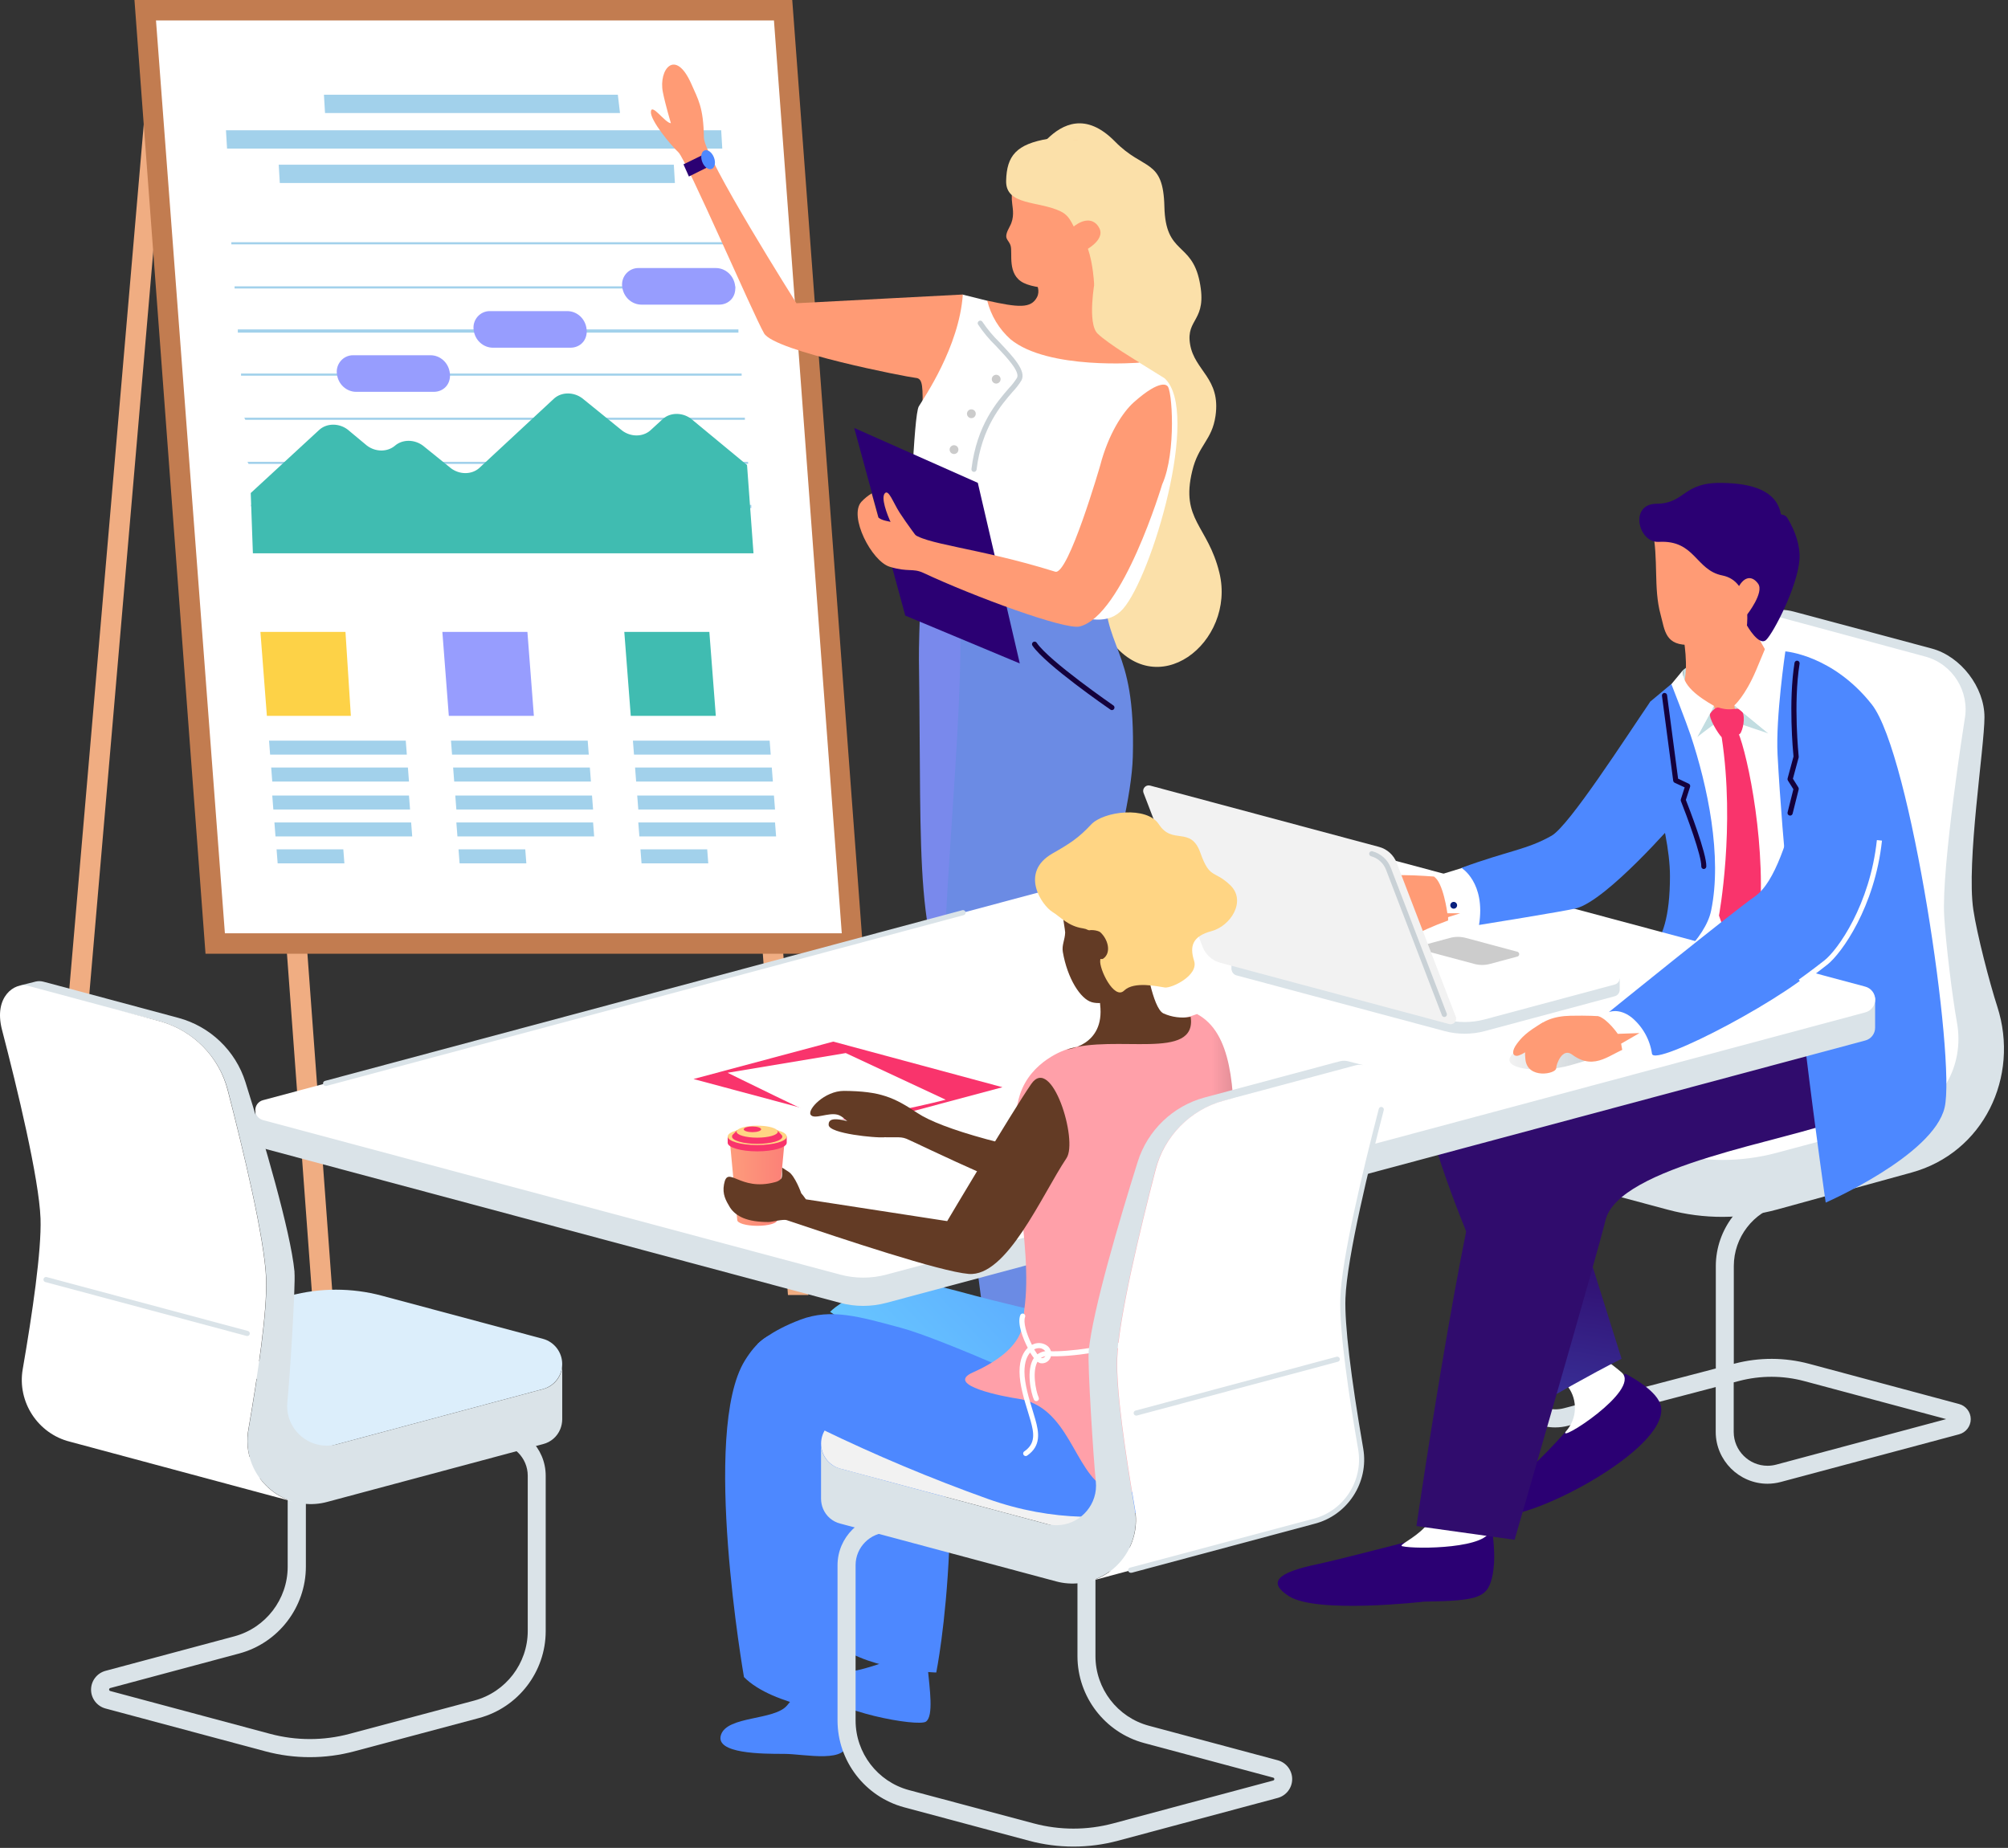
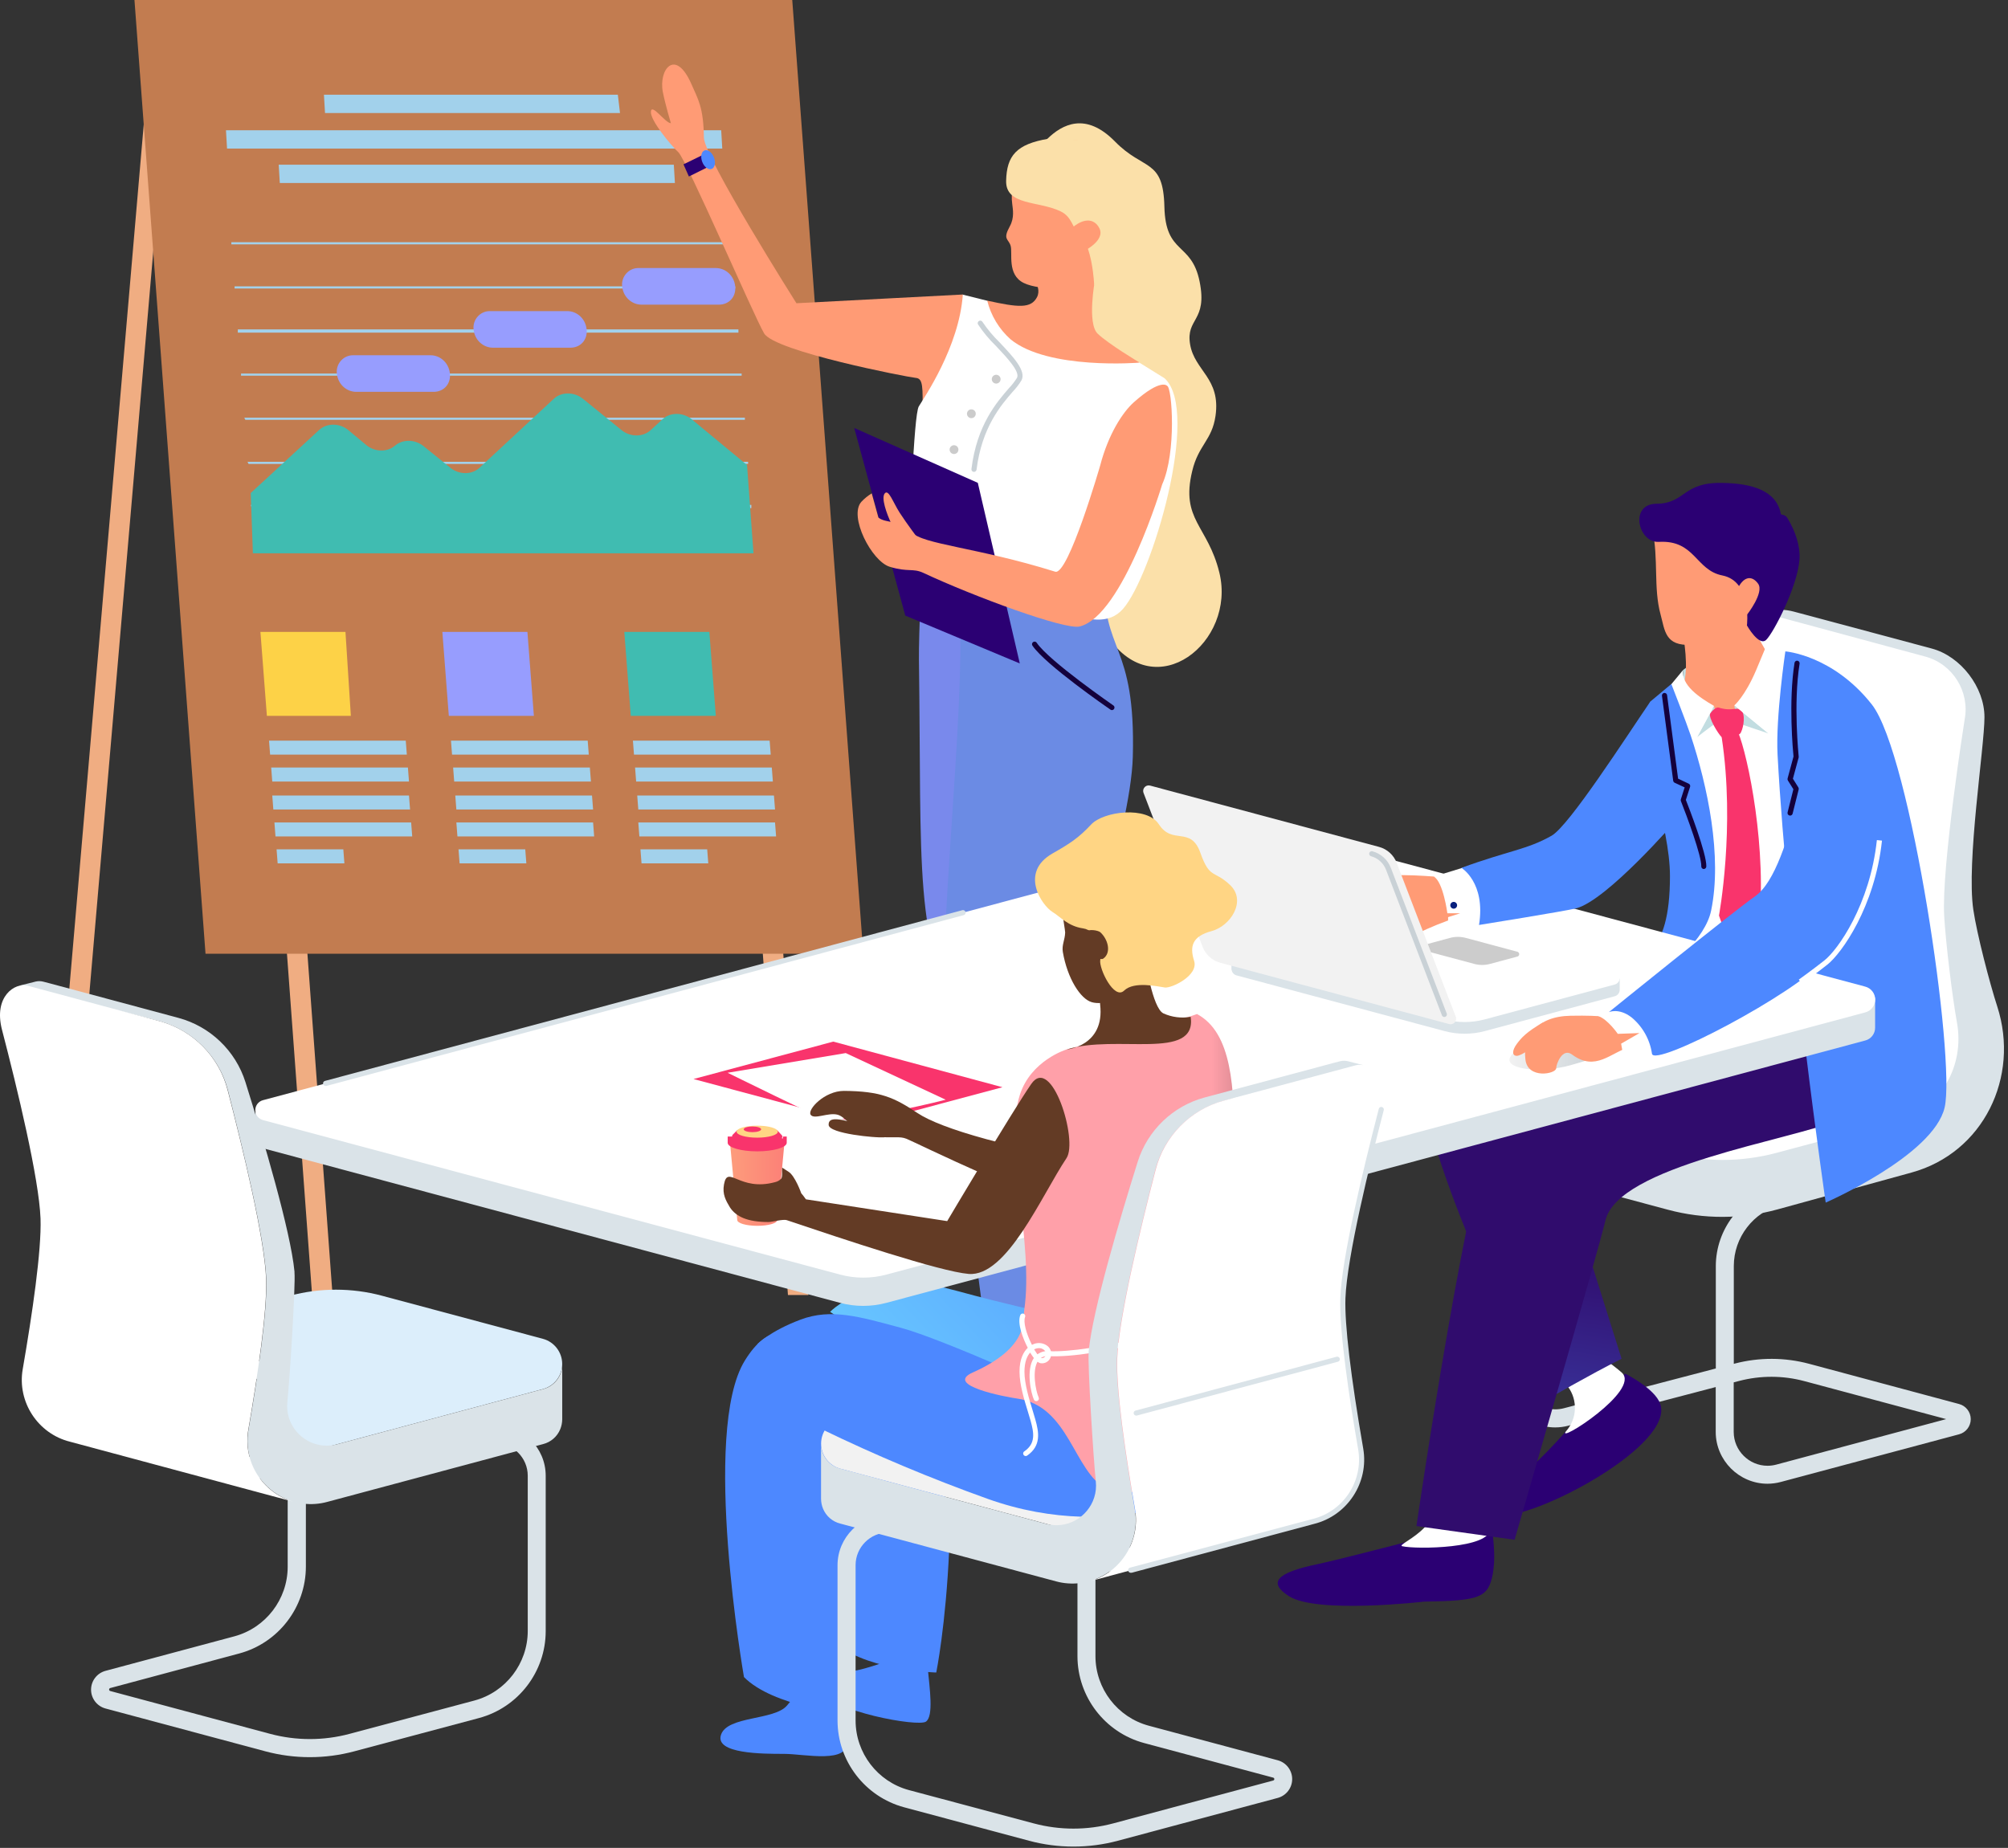
<svg xmlns="http://www.w3.org/2000/svg" width="100%" height="100%" viewBox="0 0 452 416" version="1.1" xml:space="preserve" style="fill-rule:evenodd;clip-rule:evenodd;stroke-linejoin:round;stroke-miterlimit:2;">
  <rect x="0" y="0" width="452" height="416" fill="#333333" stroke="none" />
  <g>
    <path d="M32.932,21.326l-23.264,270.207l4.604,-0l23.265,-270.207l-4.605,-0Z" style="fill:#f0ad82;fill-rule:nonzero;" />
    <path d="M70.252,291.533l4.605,-0l-8.724,-118.504l-4.605,0l8.724,118.504Zm98.39,-118.504l8.724,118.504l4.604,-0l-8.724,-118.504l-4.604,0Z" style="fill:#f0ad82;fill-rule:nonzero;" />
    <path d="M194.33,214.712l-148.069,-0l-15.994,-214.712l148.068,0l15.995,214.712Z" style="fill:#c27c50;fill-rule:nonzero;" />
-     <path d="M50.623,210.107l-15.51,-205.503l139.103,0l15.267,205.503l-138.86,0Z" style="fill:#fff;fill-rule:nonzero;" />
    <g>
      <path d="M78.977,161.155l-18.903,-0l-1.454,-18.903l19.145,0l1.212,18.903Z" style="fill:#fdd247;" />
      <path d="M60.559,166.729l0.242,3.15l30.777,0l-0.242,-3.15l-30.777,-0Zm0.727,9.208l30.777,0l-0.242,-3.15l-30.777,0l0.242,3.15Zm0.242,6.301l30.777,0l-0.242,-3.15l-30.777,-0l0.242,3.15Zm0.485,6.059l30.777,-0l-0.242,-3.151l-30.777,0l0.242,3.151Zm0.485,6.058l15.025,0l-0.243,-3.15l-15.025,-0l0.243,3.15Z" style="fill:#a2d1eb;fill-rule:nonzero;" />
      <g>
        <path d="M120.174,161.155l-19.145,-0l-1.454,-18.903l19.145,0l1.454,18.903Z" style="fill:#979dfe;fill-rule:nonzero;" />
        <path d="M101.514,166.729l0.242,3.15l30.777,0l-0.242,-3.15l-30.777,-0Zm0.727,9.208l30.777,0l-0.242,-3.15l-30.777,0l0.242,3.15Zm0.485,6.301l30.777,0l-0.243,-3.15l-30.777,-0l0.243,3.15Zm0.242,6.059l30.777,-0l-0.242,-3.151l-30.777,0l0.242,3.151Zm0.485,6.058l15.025,0l-0.243,-3.15l-15.025,-0l0.243,3.15Z" style="fill:#a2d1eb;fill-rule:nonzero;" />
      </g>
      <g>
        <path d="M161.129,161.155l-19.144,-0l-1.454,-18.903l19.144,0l1.454,18.903Z" style="fill:#40bcb1;" />
        <path d="M142.469,166.729l0.243,3.15l30.777,0l-0.243,-3.15l-30.777,-0Zm0.727,9.208l30.777,0l-0.242,-3.15l-30.777,0l0.242,3.15Zm0.485,6.301l30.777,0l-0.242,-3.15l-30.777,-0l0.242,3.15Zm0.242,6.059l30.777,-0l-0.242,-3.151l-30.777,0l0.242,3.151Zm0.485,6.058l15.025,0l-0.242,-3.15l-15.025,-0l0.242,3.15Z" style="fill:#a2d1eb;fill-rule:nonzero;" />
      </g>
    </g>
    <g>
      <g>
        <rect x="52.077" y="54.526" width="112.687" height="0.485" style="fill:#a2d1eb;fill-rule:nonzero;" />
        <rect x="52.804" y="64.462" width="112.687" height="0.485" style="fill:#a2d1eb;fill-rule:nonzero;" />
        <rect x="53.531" y="74.155" width="112.687" height="0.727" style="fill:#a2d1eb;fill-rule:nonzero;" />
        <rect x="54.258" y="84.091" width="112.687" height="0.485" style="fill:#a2d1eb;fill-rule:nonzero;" />
        <path d="M55.227,94.512l112.445,-0l0,-0.485l-112.687,0l0.242,0.485Z" style="fill:#a2d1eb;fill-rule:nonzero;" />
        <path d="M55.954,104.448l112.445,-0l0,-0.485l-112.687,0l0.242,0.485Z" style="fill:#a2d1eb;fill-rule:nonzero;" />
        <path d="M56.682,114.384l112.444,-0l0,-0.727l-112.687,-0l0.243,0.727Z" style="fill:#a2d1eb;fill-rule:nonzero;" />
      </g>
      <path d="M56.439,110.991l15.51,-14.298c1.696,-1.454 4.362,-1.454 6.301,-0l4.362,3.635c1.938,1.454 4.604,1.454 6.3,-0c1.697,-1.454 4.363,-1.454 6.301,-0l6.301,5.089c1.939,1.454 4.604,1.454 6.301,0l16.964,-15.752c1.696,-1.454 4.362,-1.454 6.3,0l8.967,7.27c1.939,1.454 4.604,1.454 6.301,0l2.908,-2.665c1.696,-1.454 4.362,-1.454 6.3,-0l12.602,10.42l1.454,19.872l-112.687,-0l-0.485,-13.571Z" style="fill:#40bcb1;" />
      <path d="M128.414,78.275l-17.449,0c-2.181,0 -4.119,-1.696 -4.362,-4.12c-0.242,-2.181 1.454,-4.119 3.635,-4.119l17.449,-0c2.181,-0 4.119,1.696 4.362,4.119c0.242,2.424 -1.454,4.12 -3.635,4.12Z" style="fill:#979dfe;fill-rule:nonzero;" />
      <path d="M161.856,68.582l-17.448,-0c-2.181,-0 -4.12,-1.697 -4.362,-4.12c-0.242,-2.181 1.454,-4.12 3.635,-4.12l17.448,0c2.181,0 4.12,1.697 4.362,4.12c0.243,2.423 -1.454,4.12 -3.635,4.12Z" style="fill:#979dfe;fill-rule:nonzero;" />
      <path d="M97.637,88.211l-17.449,0c-2.181,0 -4.119,-1.696 -4.362,-4.12c-0.242,-2.181 1.454,-4.119 3.635,-4.119l17.449,-0c2.181,-0 4.119,1.696 4.362,4.119c0.242,2.424 -1.454,4.12 -3.635,4.12Z" style="fill:#979dfe;fill-rule:nonzero;" />
    </g>
    <path d="M139.076,21.326l-66.158,-0l0.243,4.12l66.4,-0l-0.485,-4.12Zm-88.211,7.997l0.243,4.12l111.475,-0l-0.242,-4.12l-111.476,-0Zm12.117,11.874l88.938,0l-0.242,-4.119l-88.938,-0l0.242,4.119Z" style="fill:#a2d1eb;fill-rule:nonzero;" />
  </g>
  <g>
    <path d="M255.565,280.799c4.357,5.857 2.332,10.747 -2.895,13.867c-5.378,3.21 -17.805,14.13 -21.87,11.055c-1.5,-1.117 2.392,-3.337 4.357,-5.895c3.45,-4.5 6.96,-10.012 7.71,-12.427c1.185,-3.75 2.16,-6.585 2.16,-6.585l10.538,-0.015Z" style="fill-rule:nonzero;" />
    <path d="M242.462,301.146c0.99,5.865 1.418,11.093 -3.66,14.438c-5.617,3.697 -19.095,12.45 -25.05,6.352c-3.562,-3.645 12.218,-9.337 13.403,-13.117c0.703,-2.301 0.729,-4.757 0.075,-7.073l15.232,-0.6Z" style="fill-rule:nonzero;" />
    <path d="M232.307,32.999c-2.512,10.35 5.483,-14.595 18.668,-1.148c6.547,6.683 10.875,3.75 11.13,14.693c0.255,10.942 6.097,7.792 7.927,16.837c1.83,9.045 -3.157,8.19 -2.137,14.16c1.02,5.97 6.937,7.613 5.715,16.095c-0.795,5.52 -3.855,6.518 -5.25,12.435c-2.64,10.973 3.525,12.21 6.12,22.845c3.825,15.668 -14.4,30.135 -25.05,14.468c-10.65,-15.668 -0,-52.245 -0,-52.245l-17.123,-58.14Z" style="fill:#fbe0a9;fill-rule:nonzero;" />
    <path d="M206.852,148.611c0.645,46.83 -1.23,64.298 10.065,80.745c9.93,14.468 24.75,62.625 24.75,62.625l20.543,-10.957c-0,-0 -20.19,-63.098 -19.388,-77.438c0.803,-14.34 -14.25,-66.045 -14.25,-66.045l-21,-11.707c0,-0 -0.795,17.077 -0.72,22.777Z" style="fill:#7989ec;fill-rule:nonzero;" />
    <path d="M215.972,135.441c1.545,24.435 -5.25,78.435 -3.112,95.333c2.137,16.897 9.615,73.905 9.615,73.905l23.437,-1.635c0,-0 -1.357,-58.755 -3.622,-72.855c-0.998,-6.195 12.232,-42.638 12.705,-59.798c0.712,-26.01 -6.998,-23.25 -6.42,-40.897c0.577,-17.648 -32.603,5.947 -32.603,5.947Z" style="fill:#6b8be4;fill-rule:nonzero;" />
    <path d="M222.19,67.671c7.05,1.56 9.9,1.83 11.25,-0.795c1.35,-2.625 -2.25,-6 -2.25,-6c-0,0 8.527,1.695 15.27,2.25c-0,0 -1.8,9.683 0.63,12c2.43,2.318 9.39,6.48 9.39,6.48l-10.14,5.415l-23.925,-8.362l-0.225,-10.988Z" style="fill:#ff9b75;fill-rule:nonzero;" />
    <path d="M207.662,91.274c0.128,-5.498 -0.285,-6.12 -1.747,-6.24c-1.463,-0.12 -31.553,-5.91 -33.923,-9.998c-2.37,-4.087 -17.467,-39.06 -19.29,-40.762c-1.822,-1.703 -6.277,-7.148 -6.187,-9.075c0.097,-2.153 3.21,2.512 4.5,2.535c-0,-0 -1.26,-4.223 -1.808,-7.005c-0.997,-5.055 2.798,-10.013 6.405,-1.853c1.5,3.465 2.745,5.19 2.835,12.105c0.06,4.433 20.828,37.283 20.828,37.283l37.5,-1.965l0.862,17.422l-9.975,7.553Z" style="fill:#ff9b75;fill-rule:nonzero;" />
    <path d="M216.73,66.329c-0.833,11.775 -8.73,23.197 -9.908,25.162c-1.177,1.965 -2.04,28.44 -2.332,37.335c-0.293,8.895 9.435,11.25 19.365,7.313c9.93,-3.938 22.447,8.302 28.927,0.945c6.48,-7.358 17.543,-44.468 9.368,-51.923l-5.67,-3.525c-0,0 -20.543,1.695 -29.003,-5.25c-2.58,-2.302 -4.41,-5.329 -5.25,-8.685l-5.497,-1.372Z" style="fill:#fff;fill-rule:nonzero;" />
    <path d="M214.007,120.353c0.018,-0.546 0.476,-0.975 1.022,-0.958c0.546,0.018 0.975,0.476 0.957,1.022c-0.018,0.546 -0.476,0.975 -1.022,0.957c-0.546,-0.018 -0.975,-0.475 -0.957,-1.021Z" style="fill:#1ad3ff;fill-opacity:0.2;" />
    <path d="M192.287,96.344l11.49,42.24l25.778,10.77l-9.45,-40.658l-27.818,-12.352Z" style="fill:#2b0073;fill-rule:nonzero;" />
    <path d="M261.602,109.056c3.255,-7.207 2.25,-21.825 1.118,-22.192c-0,-0 -1.328,-1.793 -7.5,3.697c-2.483,2.213 -5.723,7.14 -7.575,14.25c-0,0 -7.178,24.81 -10.118,23.888c-17.647,-5.52 -29.955,-6.135 -32.302,-8.91c-2.348,-2.775 -5.91,-1.913 -7.5,-3.285l-1.5,-5.438c-0.859,0.525 -1.643,1.163 -2.333,1.898c-2.91,3.255 2.318,13.372 6.36,14.617c4.17,1.283 5.198,0.263 7.62,1.395c11.49,5.378 31.823,12.84 35.13,12.06c9.728,-2.317 18.6,-31.98 18.6,-31.98Z" style="fill:#ff9b75;fill-rule:nonzero;" />
    <path d="M200.672,117.959c-1.147,-2.43 -2.37,-5.925 -1.5,-6.9c0.87,-0.975 1.83,2.01 3.368,4.395c1.537,2.385 4.23,5.955 4.23,5.955l-6.098,-3.45Z" style="fill:#ff9b75;fill-rule:nonzero;" />
    <path d="M223.252,85.329c0.018,-0.546 0.475,-0.975 1.022,-0.957c0.546,0.018 0.975,0.476 0.957,1.022c-0.018,0.546 -0.475,0.975 -1.022,0.957c-0.546,-0.018 -0.975,-0.476 -0.957,-1.022Z" style="fill:#cbcbcb;" />
    <path d="M217.666,93.11c0.017,-0.546 0.475,-0.975 1.021,-0.957c0.546,0.018 0.975,0.476 0.957,1.023c-0.018,0.546 -0.475,0.975 -1.021,0.957c-0.546,-0.018 -0.975,-0.476 -0.957,-1.023Z" style="fill:#cbcbcb;" />
    <path d="M213.76,101.187c0.016,-0.546 0.473,-0.976 1.019,-0.96c0.547,0.017 0.977,0.473 0.96,1.019c-0.016,0.547 -0.473,0.978 -1.019,0.961c-0.547,-0.016 -0.977,-0.473 -0.96,-1.02Z" style="fill:#cbcbcb;" />
    <path d="M229.585,38.256c-1.496,2.279 -2.111,5.027 -1.725,7.725c0.12,1.073 0.532,3 -0.548,4.958c-1.65,3 -0.337,2.752 0.173,4.365c0.51,1.612 -0.87,6.517 2.947,8.392c3.818,1.875 12.443,1.32 15.435,0.503c2.993,-0.818 11.655,-9 9.81,-20.835c-1.605,-10.29 -17.917,-17.925 -26.092,-5.108Z" style="fill:#ff9b75;fill-rule:nonzero;" />
    <path d="M236.027,31.229c-7.267,1.207 -9.412,3.84 -9.547,9.465c-0.135,5.625 7.312,4.5 12.24,6.877c2.625,1.245 2.685,3.795 4.027,4.883c3.218,2.602 3.548,11.722 3.548,11.722l8.137,-0.555l5.625,-20.662l-10.747,-11.168l-13.283,-0.562Z" style="fill:#fbe0a9;fill-rule:nonzero;" />
    <path d="M240.092,52.484c3.45,-3.75 6.225,-3.435 7.388,-1.08c1.372,2.775 -3.585,5.167 -3.585,5.167l-3.803,-4.087Z" style="fill:#ff9b75;fill-rule:nonzero;" />
    <path d="M153.85,36.996l1.222,2.738l5.633,-2.798l-1.35,-2.625l-5.505,2.685Z" style="fill:#2b0073;fill-rule:nonzero;" />
    <path d="M158.583,33.863c0.725,-0.282 1.677,0.422 2.124,1.572c0.448,1.149 0.222,2.312 -0.503,2.594c-0.725,0.282 -1.677,-0.422 -2.125,-1.572c-0.447,-1.15 -0.221,-2.312 0.504,-2.594Z" style="fill:#4d88ff;" />
    <path d="M250.3,159.861c-0.119,0 -0.233,-0.037 -0.33,-0.105c-0.593,-0.412 -14.595,-10.057 -17.558,-14.4c-0.072,-0.099 -0.11,-0.217 -0.11,-0.34c0,-0.316 0.261,-0.577 0.578,-0.577c0.195,-0 0.378,0.1 0.485,0.265c2.842,4.162 17.115,13.995 17.25,14.1c0.16,0.107 0.256,0.287 0.256,0.48c0,0.314 -0.257,0.574 -0.571,0.577Z" style="fill:#14003c;fill-rule:nonzero;" />
    <path d="M219.25,106.229l-0.075,-0c-0.288,-0.036 -0.507,-0.283 -0.507,-0.573c-0,-0.024 0.001,-0.048 0.004,-0.072c1.215,-9.908 5.715,-15.06 8.438,-18.195c0.678,-0.711 1.283,-1.488 1.807,-2.318c0.75,-1.395 -2.302,-4.62 -4.747,-7.207c-1.513,-1.466 -2.863,-3.09 -4.028,-4.845c-0.042,-0.082 -0.064,-0.173 -0.064,-0.265c-0,-0.317 0.261,-0.578 0.577,-0.578c0.206,0 0.396,0.11 0.5,0.288c1.12,1.668 2.413,3.213 3.855,4.612c3.105,3.3 6.045,6.42 4.927,8.543c-0.561,0.914 -1.217,1.766 -1.957,2.542c-2.61,3 -6.975,8.018 -8.16,17.573c-0.041,0.282 -0.285,0.494 -0.57,0.495Z" style="fill:#c9d1d6;fill-rule:nonzero;" />
  </g>
  <path d="M397.832,334.019c1.028,-0.002 2.052,-0.137 3.045,-0.405l40.11,-10.725c1.543,-0.407 2.627,-1.813 2.627,-3.409c-0,-1.596 -1.084,-3.002 -2.627,-3.409l-33.75,-9.052c-5.481,-1.467 -11.25,-1.485 -16.74,-0.053l-0.218,0.06l0,-22.02c0.009,-6.446 4.373,-12.127 10.598,-13.8l33.307,-8.932c2.907,-0.775 4.945,-3.428 4.945,-6.436c-0,-2.908 -1.905,-5.496 -4.682,-6.359l-36.75,-11.453c-0.464,-0.145 -0.965,-0.119 -1.41,0.075l-44.805,19.5c-7.801,2.305 -13.191,9.522 -13.185,17.655l0.105,34.455c0.014,6.384 5.271,11.629 11.655,11.629c0.994,0 1.985,-0.127 2.947,-0.379l33.203,-8.707l-0,10.11c0.003,6.381 5.244,11.635 11.625,11.655Zm40.252,-14.55l-38.25,10.245c-0.641,0.171 -1.301,0.258 -1.965,0.258c-4.174,-0 -7.61,-3.434 -7.612,-7.608l-0,-11.168l1.237,-0.322c4.811,-1.255 9.867,-1.24 14.67,0.045l31.92,8.55Zm-51.87,-11.393l-34.192,8.948c-0.63,0.165 -1.278,0.248 -1.928,0.248c-4.165,0 -7.597,-3.418 -7.612,-7.583l-0.105,-34.455c-0.005,-6.38 4.248,-12.031 10.38,-13.793l0.255,-0.09l44.25,-19.237l36,11.25c1.088,0.342 1.833,1.357 1.833,2.497c-0,1.18 -0.798,2.222 -1.938,2.528l-33.338,8.932c-7.985,2.148 -13.58,9.439 -13.59,17.708l0,23.062l-0.015,-0.015Z" style="fill:#dae3e8;fill-rule:nonzero;" />
  <path d="M365.657,235.746c12,-3.172 23.452,-5.812 21.277,-19.875c0,0 -2.542,-18.127 -2.88,-24.037c-0.637,-11.1 4.613,-44.25 4.613,-44.25c0.967,-5.153 3.075,-6.75 5.25,-8.138l3.585,-1.417l39.945,9.72l6,6.06l-0.945,29.34l-3.87,28.62l5.362,23.325l-5.362,16.29l-44.85,13.327l-53.61,-14.61c-1.59,-0.469 -2.688,-1.939 -2.688,-3.596c0,-1.657 1.098,-3.127 2.688,-3.596l25.485,-7.163Z" style="fill:#fff;fill-rule:nonzero;" />
  <path d="M341.469,263.264l1.095,0.292l-1.095,-0.292Z" style="fill:url(#_Linear1);fill-rule:nonzero;" />
  <path d="M337.427,258.006l-0,-8.7l2.7,0.75l0.052,0.075l3.585,13.785l-1.2,-0.322l-1.095,-0.293c-2.388,-0.636 -4.057,-2.823 -4.042,-5.295Z" style="fill:url(#_Linear2);fill-rule:nonzero;" />
  <path d="M340.187,250.041l35.385,9.48c7.976,2.137 16.376,2.137 24.352,0l27.24,-7.297c9.623,-2.58 15.12,-12.195 13.35,-21.998c-1.08,-5.955 -2.542,-18.127 -2.88,-24.037c-0.637,-11.1 4.613,-44.25 4.613,-44.25c1.179,-6.268 -2.709,-12.464 -8.865,-14.13l-32.79,-8.865c-2.774,-0.761 -5.748,-0.207 -8.063,1.5c3.011,-2.785 7.252,-3.832 11.213,-2.768l3.75,0.998l27.352,7.327c6.525,1.748 11.858,8.7 11.858,15.45c-0,6.75 -4.095,32.588 -2.513,43.32c0.81,5.505 3.668,16.5 5.393,21.81c5.13,15.9 -3.158,32.94 -19.268,37.373l-30.18,8.302c-8.065,2.22 -16.579,2.248 -24.66,0.083l-32.872,-8.805l-1.095,-0.293c-2.373,-0.632 -4.038,-2.794 -4.043,-5.25l0,-11.542c0.006,1.665 1.121,3.136 2.723,3.592Z" style="fill:#dae3e8;fill-rule:nonzero;" />
  <path d="M378.879,150.816l1.988,-1.5c0.106,0.963 -0.018,1.937 -0.36,2.843c-0.343,0.906 -1.62,2.745 -1.628,2.632c-0.007,-0.112 0,-3.975 0,-3.975Z" style="fill:#c2dde1;fill-rule:nonzero;" />
  <path d="M290.132,359.324c6.27,4.042 30.39,1.237 30.39,1.237c12.712,-0.187 14.43,-0.945 15.487,-6.12c0.311,-1.807 0.412,-3.644 0.3,-5.475c-0.082,-1.957 -0.292,-3.465 -0.292,-3.465l-18.75,1.463c-0,-0 -16.5,4.282 -20.535,5.122c-9.698,1.995 -11.25,4.253 -6.6,7.238Z" style="fill:#2b0073;fill-rule:nonzero;" />
  <path d="M320.702,343.814c-2.393,2.557 -6,4.05 -5.07,4.267c3.172,0.75 19.995,0.518 19.77,-3.937c-0.48,-9.323 2.122,-9.443 2.205,-8.663l-16.905,8.333Z" style="fill:#fff;fill-rule:nonzero;" />
  <path d="M338.342,341.144c8.842,-0.06 38.445,-15.953 35.392,-25.065c-1.185,-3.525 -7.92,-6.848 -7.92,-6.848l-12.247,11.753c-0,-0 -9.27,10.905 -13.185,12.232c-3.915,1.328 -18.315,8.04 -2.04,7.928Z" style="fill:#2b0073;fill-rule:nonzero;" />
  <path d="M352.959,312.194c2.237,3.018 2.041,7.229 -0.465,10.027c-2.25,2.963 16.883,-9.187 12.6,-13.192c-0.787,-0.75 -3.48,-2.753 -3.48,-2.753l-8.655,5.918Z" style="fill:#fff;fill-rule:nonzero;" />
  <path d="M371.942,119.054c1.44,6.87 0.21,13.29 1.852,19.275c0.975,3.562 0.96,7.185 6.945,6.817c4.05,-0.247 8.835,-0.6 13.14,-5.377c2.648,-2.933 8.25,-8.723 2.34,-16.988c-5.91,-8.265 -22.695,-9.142 -22.695,-9.142l-1.582,5.415Z" style="fill:#ff9b75;fill-rule:nonzero;" />
  <path d="M378.879,143.054c0,-0 1.418,7.567 0,11.205c-1.012,2.602 4.275,9.6 13.403,6.472c9.127,-3.127 5.805,-13.17 5.805,-13.17l-5.145,-9l-14.063,4.493Z" style="fill:#ff9b75;fill-rule:nonzero;" />
  <path d="M372.849,113.406c-6.165,0.053 -4.087,8.85 0.548,8.58c8.182,-0.472 8.25,6.368 14.302,7.56c6.75,1.335 5.535,11.25 5.535,11.25c0,0 2.7,4.815 4.335,3.248c1.635,-1.568 7.05,-11.94 7.5,-18.128c0.195,-2.895 -0.885,-6.277 -2.7,-9.255c-0.622,-1.012 -1.41,-0.622 -1.5,-0.99c-1.005,-5.182 -6.367,-6.855 -13.215,-6.96c-9.022,-0.172 -8.167,4.635 -14.805,4.695Z" style="fill:#2b0073;fill-rule:nonzero;" />
  <path d="M380.019,214.971c-16.927,4.23 -55.785,10.133 -59.76,22.98c-3.975,12.848 20.76,66.54 28.26,76.935c0,0 9.465,-5.49 16.5,-9l-17.137,-54.54l52.867,-24.57l-6.54,-18.195c0,0 -9.667,5.258 -14.19,6.39Z" style="fill:url(#_Linear3);fill-rule:nonzero;" />
  <path d="M392.844,225.839c0,-0 -49.402,17.49 -55.5,24.96c-6.097,7.47 -18.502,92.745 -18.502,92.745l22.095,3.09c-0,-0 19.17,-66.21 20.415,-71.775c2.79,-12.473 41.64,-18.09 53.055,-22.883c11.415,-4.792 12.75,-14.055 12.75,-14.055l-27,-12.607l-7.313,0.525Z" style="fill:url(#_Linear4);fill-rule:nonzero;" />
  <path d="M391.007,132.816c1.402,-3.127 3.33,-3.375 4.747,-1.41c1.418,1.965 -2.46,6.923 -2.46,6.923l-2.287,-5.513Z" style="fill:#ff9b75;fill-rule:nonzero;" />
  <path d="M377.687,153.981l-3,2.58c-0,0 7.62,23.378 4.912,39.825c-2.707,16.448 -12.652,21.63 -2.16,29.513c10.493,7.882 12.608,0.075 19.208,2.85c6.6,2.775 12.487,2.775 20.745,0.885c8.257,-1.89 -15.458,-75.653 -15.458,-75.653l-13.672,7.298l-10.575,-7.298Z" style="fill:#fff;fill-rule:nonzero;" />
  <path d="M386.612,162.516l-0.788,-3.607l-3.817,7.042c-0,0 2.692,-2.122 4.605,-3.435Z" style="fill:#c2dde1;fill-rule:nonzero;" />
  <path d="M390.399,158.804l0.555,3.915l7.125,2.4l-7.68,-6.315Z" style="fill:#c2dde1;fill-rule:nonzero;" />
  <path d="M384.984,160.604c0.353,-0.563 1.343,-1.5 1.883,-1.313c3.172,0.953 3.892,-0.232 4.98,0.54c1.087,0.773 0.697,3.668 0.082,4.943c-0.084,0.251 -0.265,0.46 -0.502,0.577c-1.56,0.413 -3.465,1.005 -3.878,0.608c-0.795,-0.78 -3.09,-4.508 -2.565,-5.355Z" style="fill:#f9346c;fill-rule:nonzero;" />
  <path d="M390.392,158.804l7.68,6.315c-0,-0 2.167,-2.19 3.81,-6.908c2.392,-6.877 -0,-11.557 -0,-11.557l-4.065,-1.808c-0,0 -0.848,2.04 -2.505,6c-2.505,5.903 -4.92,7.958 -4.92,7.958Z" style="fill:#fff;fill-rule:nonzero;" />
  <path d="M385.824,158.916l-3.817,7.043c-0,-0 -6.533,-7.748 -6.068,-11.595l2.94,-3.548c-0.502,3.405 3.608,6.173 6.945,8.1Z" style="fill:#fff;fill-rule:nonzero;" />
  <path d="M380.544,165.464c3.855,11.542 7.163,27.33 4.628,39.54c-2.58,12.435 -30.593,27.082 -30.593,27.082c0,0 6.615,-11.535 10.988,-14.52c3.3,-2.25 10.342,-1.71 10.342,-20.34c0,-11.362 -6.75,-29.512 -6.75,-29.512l2.25,-9.713l4.808,-4.02c-0,0 3.427,8.768 4.327,11.483Z" style="fill:url(#_Linear5);fill-rule:nonzero;" />
  <path d="M400.127,169.889c2.25,41.775 10.837,100.837 10.837,100.837c0,0 24.225,-10.575 26.768,-21.39c2.542,-10.815 -7.598,-79.605 -16.388,-90.75c-8.79,-11.145 -19.462,-11.947 -19.462,-11.947c-0,-0 -2.198,14.812 -1.755,23.25Z" style="fill:url(#_Linear6);fill-rule:nonzero;" />
  <path d="M391.224,164.781c2.213,5.198 6.713,26.693 4.613,44.438c-0,-0 -5.955,6.472 -5.813,6.127c0.143,-0.345 -3.082,-9.24 -3.082,-9.24c-0,0 3.705,-19.89 0.607,-40.14l3.675,-1.185Z" style="fill:#f9346c;fill-rule:nonzero;" />
  <path d="M265.382,316.394c-1.89,8.295 -5.04,15.75 -25.5,7.665c-12.207,-4.792 -24.057,-10.446 -35.46,-16.92l-17.573,-11.82c0,-0 2.798,-2.933 9.713,-5.535c6.915,-2.603 13.29,-0.675 22.657,1.845c9.368,2.52 38.108,9.037 38.108,9.037l8.055,15.728Z" style="fill:url(#_Linear7);fill-rule:nonzero;" />
  <path d="M68.214,251.639l213.81,-57.308c3.419,-0.915 7.021,-0.915 10.44,0l122.123,32.715l7.5,-2.467l-0,6.75c0.022,1.373 -0.916,2.59 -2.25,2.917l-220.305,59.048c-3.42,0.916 -7.021,0.916 -10.44,-0l-129.87,-34.793c-1.028,-0.249 -1.748,-1.192 -1.718,-2.25l0,-6.75l10.71,2.138Z" style="fill:#dae3e8;fill-rule:nonzero;" />
  <path d="M199.539,286.934l220.283,-59.01c1.337,-0.328 2.286,-1.537 2.286,-2.914c-0,-1.377 -0.949,-2.586 -2.286,-2.914l-127.35,-34.117c-3.42,-0.917 -7.021,-0.917 -10.44,-0l-222.803,59.685c-1.031,0.254 -1.762,1.187 -1.762,2.25c-0,1.063 0.731,1.996 1.762,2.25l129.87,34.77c3.419,0.916 7.021,0.916 10.44,-0Z" style="fill:#fff;fill-rule:nonzero;" />
  <path d="M277.194,218.301c-0.01,-0.102 -0.01,-0.205 0,-0.307l0,-2.483l2.175,0.893l28.208,-7.56c2.972,-0.796 6.102,-0.796 9.075,-0l46.822,12.54l0.12,0.045l0.998,-1.178l-0,2.52c0.024,0.696 -0.439,1.32 -1.11,1.5l-29.25,7.845c-2.973,0.796 -6.103,0.796 -9.075,0l-46.823,-12.54c-0.598,-0.16 -1.037,-0.675 -1.102,-1.29l-0.038,0.015Z" style="fill:#dae3e8;fill-rule:nonzero;" />
  <path d="M363.467,221.639l-29.25,7.845c-2.973,0.796 -6.103,0.796 -9.075,-0l-46.823,-12.54c-0.658,-0.172 -1.12,-0.771 -1.12,-1.451c-0,-0.681 0.462,-1.28 1.12,-1.452l29.25,-7.845c2.972,-0.795 6.103,-0.795 9.075,0l46.823,12.54c0.657,0.172 1.12,0.771 1.12,1.452c0,0.68 -0.463,1.279 -1.12,1.451Z" style="fill:#fff;fill-rule:nonzero;" />
  <path d="M341.499,215.361l-6.105,1.635c-1.157,0.31 -2.375,0.31 -3.532,0l-11.565,-3.097c-0.25,-0.066 -0.426,-0.293 -0.426,-0.551c0,-0.258 0.176,-0.486 0.426,-0.552l6.105,-1.657c1.157,-0.31 2.375,-0.31 3.532,-0l11.565,3.097c0.275,0.045 0.478,0.285 0.478,0.563c-0,0.278 -0.203,0.517 -0.478,0.562Z" style="fill:#ccc;fill-rule:nonzero;" />
  <path d="M73.314,244.469l0.15,-0l143.468,-38.453c0.252,-0.067 0.428,-0.297 0.428,-0.558c-0,-0.318 -0.261,-0.579 -0.578,-0.579c-0.051,0 -0.102,0.006 -0.15,0.02l-143.468,38.43c-0.262,0.06 -0.448,0.295 -0.448,0.563c-0,0.317 0.261,0.578 0.577,0.578c0.007,-0 0.014,-0.001 0.021,-0.001Z" style="fill:#dae3e8;fill-rule:nonzero;" />
  <path d="M69.744,395.571c3.376,0.002 6.737,-0.44 9.998,-1.312l28.095,-7.5c8.816,-2.367 14.994,-10.416 15,-19.545l-0,-35.018c-0.001,-6.24 -5.137,-11.376 -11.378,-11.376c-0.995,0 -1.986,0.131 -2.947,0.389l-35.19,9.427c-1.467,0.391 -2.985,0.546 -4.5,0.458l-0,-13.358c-0.001,-6.24 -5.137,-11.376 -11.378,-11.376c-0.995,0 -1.986,0.131 -2.947,0.389l-36.158,10.08c-1.14,0.313 -1.936,1.357 -1.936,2.539c-0,1.182 0.796,2.226 1.936,2.538l46.418,12.6l-0,18.218c-0.006,7.304 -4.947,13.746 -12,15.645l-29.01,7.77c-1.911,0.513 -3.25,2.258 -3.25,4.237c-0,1.98 1.339,3.725 3.25,4.238l36,9.645c3.261,0.872 6.621,1.313 9.997,1.312Zm41.73,-70.71c4.017,0.012 7.316,3.318 7.32,7.335l0,34.98c-0.006,7.305 -4.946,13.746 -12,15.645l-28.095,7.5c-5.861,1.568 -12.034,1.568 -17.895,0l-36,-9.645c-0.145,-0.044 -0.244,-0.178 -0.244,-0.33c-0,-0.151 0.099,-0.285 0.244,-0.33l29.048,-7.785c8.816,-2.367 14.994,-10.416 15,-19.545l-0,-17.542c1.862,0.084 3.726,-0.119 5.527,-0.6l35.183,-9.405c0.622,-0.176 1.265,-0.269 1.912,-0.278Zm-54,-14.467c4.018,0.016 7.316,3.325 7.32,7.342l0,12.578l-40.417,-10.973l31.2,-8.7c0.621,-0.165 1.262,-0.249 1.905,-0.247l-0.008,-0Z" style="fill:#dae3e8;fill-rule:nonzero;" />
  <path d="M85.967,291.689l36.24,9.705c2.554,0.683 4.344,3.015 4.344,5.659c0,2.643 -1.79,4.975 -4.344,5.658l-59.01,15.81l-0.908,-36.037l3,-0.795c6.773,-1.811 13.904,-1.811 20.678,-0Z" style="fill:url(#_Linear8);fill-rule:nonzero;" />
  <path d="M7.644,221.069l0.33,-0.09c0.564,-0.137 1.154,-0.137 1.718,-0l1.5,0.39l28.95,7.77c7.174,1.924 12.884,7.396 15.112,14.482c4.058,12.945 10.14,33.45 11.033,42.615l-0,0.188c0.262,2.925 -1.058,23.947 -1.605,29.19c-0.033,0.309 -0.049,0.619 -0.049,0.931c-0,4.883 4.018,8.902 8.902,8.902c0.784,0 1.565,-0.103 2.322,-0.308l32.31,-8.655l12.075,-3.233l1.972,-0.525c2.578,-0.642 4.387,-2.998 4.343,-5.655l-0,12.458c-0.009,0.756 -0.159,1.504 -0.443,2.205c-0.683,1.679 -2.132,2.932 -3.892,3.367l-48.555,13.005c-3.543,0.966 -7.326,0.51 -10.538,-1.267c-1.109,-0.614 -2.133,-1.37 -3.045,-2.25c-3.421,-3.269 -4.984,-8.046 -4.155,-12.705c2.145,-12.383 4.26,-26.745 4.013,-33.938c-0.315,-9.06 -5.25,-29.317 -8.64,-42.495c-1.959,-7.576 -7.862,-13.533 -15.42,-15.562l-31.425,-8.025l3.187,-0.795Z" style="fill:#dae3e8;fill-rule:nonzero;" />
  <path d="M53.747,240.014l-0,0.052l-0,-0.052Z" style="fill:#cbcbcb;fill-rule:nonzero;" />
  <path d="M0.452,231.831c-1.965,-7.567 2.955,-10.665 5.707,-9.945l29.783,8.003c7.53,2.05 13.393,8.014 15.315,15.577c3.42,13.178 8.325,33.435 8.64,42.495c0.247,7.193 -1.868,21.555 -4.013,33.938c-1.222,7.148 3.172,14.153 10.14,16.162l-50.25,-13.5c-7.24,-1.788 -11.927,-8.955 -10.665,-16.305c2.145,-12.382 4.26,-26.745 4.013,-33.937c-0.338,-9.045 -5.243,-29.31 -8.67,-42.488Z" style="fill:#fff;fill-rule:nonzero;" />
-   <path d="M55.667,300.764c0.313,-0.005 0.568,-0.264 0.568,-0.578c0,-0.256 -0.172,-0.484 -0.418,-0.555l-45.308,-12.135c-0.049,-0.013 -0.099,-0.019 -0.15,-0.019c-0.317,-0 -0.578,0.261 -0.578,0.578c-0,0.261 0.176,0.491 0.428,0.559l45.308,12.135l0.15,0.015Z" style="fill:#dae3e8;fill-rule:nonzero;" />
  <path d="M326.312,197.639c-0,-0 -10.763,-1.103 -13.695,-0.383c-2.933,0.72 -9.623,9.75 -8.363,13.973c1.26,4.222 9.81,-3.165 12.158,-4.455c2.347,-1.29 -2.775,2.745 -3,4.027c-0.225,1.283 1.725,2.025 4.117,0.323c3.653,-2.595 13.688,-5.693 13.688,-5.693l-4.905,-7.792Z" style="fill:#ff9b75;fill-rule:nonzero;" />
  <path d="M330.219,195.051l-7.462,2.295c2.115,1.17 3.045,8.25 3.045,8.25l2.88,0l-2.715,0.87l-0,1.89l8.34,-0.967l2.1,-9.225l-6.188,-3.113Z" style="fill:#fff;fill-rule:nonzero;" />
  <path d="M327.452,203.065c-0.404,-0.123 -0.831,0.105 -0.954,0.509c-0.123,0.404 0.105,0.832 0.508,0.954c0.404,0.123 0.832,-0.105 0.955,-0.508c0.123,-0.404 -0.105,-0.832 -0.509,-0.955Z" style="fill:#08217e;" />
  <path d="M314.402,194.264l13.29,34.627c0.054,0.142 0.081,0.293 0.081,0.444c0,0.684 -0.561,1.245 -1.245,1.245c-0.114,0 -0.227,-0.015 -0.336,-0.046l-51.518,-13.8c-1.828,-0.491 -3.31,-1.836 -3.975,-3.608l-13.29,-34.627c-0.054,-0.142 -0.082,-0.293 -0.082,-0.444c0,-0.683 0.562,-1.245 1.245,-1.245c0.114,-0 0.228,0.016 0.337,0.046l51.518,13.8c1.827,0.491 3.309,1.836 3.975,3.608Z" style="fill:url(#_Linear9);fill-rule:nonzero;" />
  <path d="M325.134,228.944c0.313,-0.006 0.566,-0.265 0.566,-0.578c0,-0.058 -0.009,-0.117 -0.026,-0.172l-12.592,-32.805c-0.703,-1.843 -2.25,-3.239 -4.155,-3.75c-0.049,-0.014 -0.099,-0.02 -0.15,-0.02c-0.318,0 -0.579,0.261 -0.579,0.579c0,0.261 0.177,0.491 0.429,0.558c1.55,0.418 2.808,1.558 3.375,3.06l12.592,32.805c0.101,0.204 0.313,0.331 0.54,0.323Z" style="fill:#c9d1d6;fill-rule:nonzero;" />
  <path d="M371.447,158.001c-5.4,7.898 -18.24,27.9 -22.185,30.135c-5.58,3.165 -9.675,3.345 -20.295,7.238c-0,-0 5.497,3.292 3.96,12.855c-0,-0 19.372,-3.105 21.892,-3.75c6.998,-1.875 22.395,-19.695 22.395,-19.695l-3.367,-14.783l-2.4,-12Z" style="fill:url(#_Linear10);fill-rule:nonzero;" />
  <path d="M402.954,183.606c0.264,0.002 0.497,-0.179 0.563,-0.435l1.365,-5.452c0.039,-0.153 0.015,-0.316 -0.068,-0.45l-1.23,-1.965l1.298,-4.8c0.012,-0.07 0.012,-0.14 -0,-0.21c-0,-0.12 -1.238,-11.828 0.202,-20.873c0.008,-0.036 0.011,-0.074 0.011,-0.112c0,-0.317 -0.261,-0.578 -0.577,-0.578c-0.292,0 -0.539,0.221 -0.574,0.51c-1.387,8.723 -0.345,19.845 -0.225,21.068l-1.335,4.935c-0.042,0.155 -0.018,0.321 0.068,0.457l1.237,1.973l-1.305,5.212c-0.075,0.307 0.114,0.621 0.42,0.698l0.15,0.022Z" style="fill:#14003c;fill-rule:nonzero;" />
  <path d="M358.532,233.804c4.912,3 1.335,4.207 -5.025,6c-6.36,1.792 -14.685,1.027 -13.643,-1.635c1.043,-2.663 9.87,-7.373 13.38,-6.75c1.95,0.288 3.781,1.114 5.288,2.385Z" style="fill:url(#_Linear11);fill-rule:nonzero;" />
  <path d="M374.687,226.304c-0,-0 -4.395,8.467 -7.845,9.42c-4.238,1.17 -7.643,5.625 -12.99,1.665c-2.153,-1.598 -3.548,2.167 -3.548,3.075c0,1.305 -6.472,2.565 -6.937,-1.995c-0.333,-2.459 0.423,-4.946 2.07,-6.803c1.635,-1.755 4.26,-2.932 8.092,-3c7.845,-0.157 8.37,0.6 9.908,-0.24c1.537,-0.84 3.877,-2.392 3.877,-2.392l7.373,0.27Z" style="fill:#ff9b75;fill-rule:nonzero;" />
  <path d="M371.439,236.886l-5.895,1.583l-0.63,-3.518l4.133,-2.385l-4.883,0.173c0,-0 -2.25,-3.27 -4.387,-4.005l3.232,-1.2l3.938,-0.525l4.935,4.867l-0,4.725l-0.443,0.285Z" style="fill:#fff;fill-rule:nonzero;" />
  <path d="M413.454,155.796c-6.75,6.645 -9.367,39.623 -18.382,45.975c-5.333,3.75 -32.925,26.085 -32.925,26.085c-0,0 2.25,-1.035 5.115,1.178c2.49,2.062 4.129,4.975 4.597,8.175c0.468,3.199 32.37,-13.5 39,-21.285c13.98,-16.448 14.543,-38.708 12.3,-48.413c-2.745,-11.715 -7.297,-14.122 -9.705,-11.715Z" style="fill:url(#_Linear12);fill-rule:nonzero;" />
  <path d="M347.304,230.189c-3.675,2.122 -4.837,3.405 -5.887,4.837c-1.05,1.433 -1.103,2.64 -0,2.663c1.102,0.022 4.237,-2.378 4.237,-2.378l1.65,-5.122Z" style="fill:#ff9b75;fill-rule:nonzero;" />
  <path d="M405.572,221.474c-0,-0 3,-2.123 5.767,-4.32c3.188,-2.505 10.703,-13.02 12.293,-27.915l-1.148,-0.12c-1.552,14.527 -8.797,24.75 -11.857,27.127c-2.775,2.183 -5.693,4.268 -5.723,4.29l0.668,0.938Z" style="fill:#fff;fill-rule:nonzero;" />
  <path d="M383.514,195.629c0.308,-0 0.566,-0.247 0.578,-0.555c0.105,-2.91 -3.968,-13.38 -4.605,-15l0.952,-2.955c0.087,-0.275 -0.046,-0.576 -0.307,-0.698l-2.393,-1.125l-2.482,-18.802c-0.038,-0.287 -0.285,-0.504 -0.574,-0.504c-0.317,-0 -0.579,0.262 -0.579,0.579c-0,0.025 0.002,0.05 0.005,0.075l2.528,19.117c0.025,0.197 0.15,0.367 0.33,0.45l2.25,1.043l-0.855,2.67c-0.045,0.126 -0.045,0.264 -0,0.39c1.305,3.292 4.68,12.36 4.597,14.722c0,0.008 -0.001,0.015 -0.001,0.024c0,0.308 0.248,0.564 0.556,0.576l0,-0.007Z" style="fill:#14003c;fill-rule:nonzero;" />
  <path d="M194.282,253.139l31.372,-8.385l-38.085,-10.268l-31.462,8.423l38.175,10.23Z" style="fill:#f9346c;fill-rule:nonzero;" />
  <path d="M190.382,237.066l22.5,10.5c-0,0 -18.518,4.793 -27.173,4.373c-0.817,-0.038 -21.922,-10.44 -21.922,-10.44l26.595,-4.433Z" style="fill:#fff;fill-rule:nonzero;" />
  <path d="M176.582,257.256l-1.628,17.385c0,0.75 -2.017,1.313 -4.5,1.313c-2.482,-0 -4.5,-0.585 -4.5,-1.313l-1.627,-17.385l12.255,0Z" style="fill:url(#_Linear13);fill-rule:nonzero;" />
  <path d="M165.152,255.846l-0,0.24c1.71,-0.546 3.5,-0.8 5.295,-0.75c1.974,-0.082 3.944,0.25 5.782,0.975l0,-0.45l0.863,0l-0,1.403c-0,1.065 -3,1.927 -6.645,1.927c-3.645,0 -6.645,-0.862 -6.645,-1.927l-0,-1.403l1.35,0l-0,-0.015Z" style="fill:#f9346c;fill-rule:nonzero;" />
-   <ellipse cx="170.454" cy="255.846" rx="6.645" ry="1.927" style="fill:#ffd584;" />
  <path d="M164.784,255.599l1.208,-1.215l2.152,-0c1.529,-0.191 3.076,-0.191 4.605,-0l2.153,-0l0.877,0.952c0.09,0.07 0.169,0.153 0.233,0.248c0.055,0.085 0.087,0.184 0.09,0.285c-0,0.907 -2.535,1.642 -5.663,1.642c-3.127,0 -5.662,-0.75 -5.662,-1.642c0.003,-0.101 0.034,-0.2 0.09,-0.285l-0.09,-0l0.007,0.015Z" style="fill:#f9346c;fill-rule:nonzero;" />
  <path d="M165.804,254.759c0,-0.75 2.078,-1.35 4.643,-1.35c1.98,-0 3.667,0.36 4.335,0.87c0.172,0.103 0.286,0.28 0.307,0.48c0,0.75 -2.077,1.35 -4.642,1.35c-2.565,-0 -4.643,-0.6 -4.643,-1.35Z" style="fill:#ffd584;fill-rule:nonzero;" />
  <ellipse cx="169.374" cy="254.234" rx="1.958" ry="0.638" style="fill:#f9346c;" />
  <path d="M188.882,381.389c0.082,4.5 1.5,5.055 1.882,10.44c0.383,5.385 -9.555,3 -14.332,3c-4.778,-0 -15.563,-0 -14.138,-4.29c1.425,-4.29 11.925,-3.21 14.835,-6.563c4.545,-5.25 2.558,-6.382 2.558,-6.382l9.195,3.795Z" style="fill:#4d88ff;fill-rule:nonzero;" />
  <path d="M208.832,375.494c0.45,4.777 1.35,10.83 -0.398,12.075c-1.747,1.245 -21.202,-2.25 -24.135,-7.155c-2.932,-4.905 2.79,-4.59 5.685,-4.148c2.895,0.443 10.83,-2.752 10.83,-2.752l8.018,1.98Z" style="fill:#4d88ff;fill-rule:nonzero;" />
  <path d="M213.669,348.614c-0.75,17.25 -2.917,27.9 -2.917,27.9c-0,-0 -14.498,-0.345 -21.953,-6.045c0,-0 -9.75,-55.343 -9.75,-60.705c-0.045,-17.108 36.083,4.56 34.62,38.85Z" style="fill:url(#_Linear14);fill-rule:nonzero;" />
  <path d="M188.499,321.194c0,8.707 2.033,64.597 2.033,64.597c-0,0 -16.5,-1.59 -23.063,-8.25c0,0 -9.667,-55.342 0.195,-71.25c10.673,-17.302 20.813,5.993 20.835,14.903Z" style="fill:url(#_Linear15);fill-rule:nonzero;" />
  <path d="M241.637,415.701c3.375,0.001 6.736,-0.44 9.997,-1.312l36,-9.645c1.904,-0.518 3.236,-2.26 3.236,-4.234c0,-1.974 -1.332,-3.715 -3.236,-4.234l-29.047,-7.785c-7.054,-1.899 -11.994,-8.34 -12,-15.645l-0,-18.21l46.417,-12.6c1.14,-0.312 1.937,-1.356 1.937,-2.538c-0,-1.182 -0.797,-2.226 -1.937,-2.539l-36.135,-10.073c-0.961,-0.258 -1.952,-0.388 -2.947,-0.388c-6.242,-0 -11.378,5.136 -11.378,11.377l0,13.379c-1.515,0.088 -3.034,-0.067 -4.5,-0.458l-35.19,-9.427c-0.961,-0.258 -1.952,-0.389 -2.947,-0.389c-6.241,0 -11.377,5.136 -11.378,11.376l0,34.958c0.006,9.129 6.184,17.178 15,19.545l28.103,7.53c3.263,0.873 6.627,1.314 10.005,1.312Zm0.9,-60.427l-0,17.572c0.006,9.129 6.183,17.178 15,19.545l29.047,7.785c0.155,0.033 0.267,0.172 0.267,0.33c0,0.159 -0.112,0.297 -0.267,0.33l-36,9.645c-5.861,1.568 -12.034,1.568 -17.895,0l-28.095,-7.5c-7.054,-1.899 -11.994,-8.34 -12,-15.645l0,-35.004c0,-4.024 3.311,-7.335 7.335,-7.335c0.641,-0 1.279,0.084 1.898,0.249l35.19,9.428c1.8,0.483 3.664,0.688 5.527,0.607l-0.007,-0.007Zm44.46,-15.803l-40.418,10.973l0,-12.557c0,-4.024 3.311,-7.335 7.335,-7.335c0.641,-0 1.279,0.084 1.898,0.249l31.185,8.67Z" style="fill:#dae3e8;fill-rule:nonzero;" />
  <path d="M225.414,309.606l-36.24,9.713c-2.554,0.683 -4.345,3.015 -4.345,5.659c0,2.643 1.791,4.975 4.345,5.658l59.01,15.803l0.908,-36.038l-3,-0.795c-6.774,-1.811 -13.905,-1.811 -20.678,0Z" style="fill:url(#_Linear16);fill-rule:nonzero;" />
  <path d="M253.059,262.889c-25.83,-4.23 -41.25,-8.79 -46.545,-12.33c-5.295,-3.54 -8.37,-4.913 -16.537,-4.98c-4.358,-0 -8.288,4.2 -7.5,5.37c0.787,1.17 3.952,-0.585 6.09,-0c2.137,0.585 3.952,4.5 8.422,4.92c4.47,0.42 5.378,-0.165 7.065,0.495c1.688,0.66 31.305,15.285 40.95,16.5c9.645,1.215 8.055,-9.975 8.055,-9.975Z" style="fill:#633b25;fill-rule:nonzero;" />
  <path d="M279.197,327.344c-1.89,8.295 -27.443,20.557 -56.843,10.087c-12.773,-4.573 -25.291,-9.831 -37.5,-15.75l-14.385,-19.065c0,0 2.798,-2.932 9.713,-5.535c6.915,-2.602 13.29,-0.675 22.657,1.845c9.368,2.52 36.975,15.098 36.975,15.098l39.383,13.32Z" style="fill:url(#_Linear17);fill-rule:nonzero;" />
  <path d="M269.439,228.276c15.75,8.408 2.355,49.328 12.615,67.545c18.75,33.278 -25.65,43.073 -33,39.315c-7.35,-3.757 -8.332,-18.615 -20.047,-20.287c-2.805,-0.398 -16.538,-3 -10.028,-5.88c12.878,-5.745 11.25,-12 11.565,-13.988c2.25,-14.925 -4.567,-37.335 -0.975,-48.51c2.498,-7.755 10.433,-10.185 10.433,-10.185l27.99,-7.5l1.447,-0.51Z" style="fill:url(#_Linear18);fill-rule:nonzero;" />
  <path d="M268.029,228.906c1.418,10.073 -16.897,3.803 -27.99,7.38c0,0 8.723,-0.75 7.598,-10.155c-0.75,-6.33 10.185,-10.005 10.185,-10.005c-0,0 1.575,10.755 4.042,12c1.929,0.876 4.079,1.149 6.165,0.78Z" style="fill:#633b25;fill-rule:nonzero;" />
  <path d="M264.234,206.871c-1.957,14.423 -13.68,20.078 -18.442,18.75c-2.595,-0.705 -5.535,-5.407 -6.548,-11.31c-0.27,-1.575 0.473,-2.7 0.525,-4.395c0,-0.51 -0.562,-3.48 -0.517,-3.997c0.3,-3.143 0.99,-4.425 2.88,-7.35c7.867,-12.18 23.527,-2.198 22.102,8.302Z" style="fill:#633b25;fill-rule:nonzero;" />
  <path d="M233.282,315.426c0.316,0 0.577,-0.261 0.577,-0.577c0,-0.083 -0.018,-0.165 -0.052,-0.24c-0.675,-1.5 -1.56,-6.173 -0.143,-8.25c0.542,-0.786 1.485,-1.199 2.43,-1.065c9.863,0.532 34.838,-5.385 46.995,-13.665c0.149,-0.109 0.238,-0.283 0.238,-0.467c-0,-0.317 -0.26,-0.578 -0.578,-0.578c-0.111,0 -0.219,0.032 -0.312,0.092c-12.75,8.693 -37.65,13.935 -46.283,13.5c-1.349,-0.153 -2.677,0.451 -3.45,1.568c-1.762,2.602 -0.667,7.845 0.053,9.397c0.108,0.186 0.311,0.295 0.525,0.285Z" style="fill:#fff;fill-rule:nonzero;" />
  <path d="M230.882,327.786c0.118,0 0.233,-0.036 0.33,-0.105c3.195,-2.205 2.655,-5.25 1.837,-8.137c-0.165,-0.593 -0.367,-1.253 -0.585,-1.965c-0.825,-2.67 -1.845,-6 -1.86,-8.745c0,-2.31 0.638,-3.615 1.283,-4.343c0.667,1.103 1.537,2.25 2.332,2.393c0.949,0.158 1.889,-0.368 2.25,-1.26c0.411,-0.998 0.05,-2.158 -0.855,-2.745c-0.98,-0.659 -2.251,-0.715 -3.285,-0.143l-0.045,0c-1.327,-2.61 -1.965,-5.167 -1.545,-6.232c0.031,-0.072 0.047,-0.15 0.047,-0.229c0,-0.316 -0.261,-0.577 -0.577,-0.577c-0.242,-0 -0.459,0.152 -0.542,0.378c-0.75,1.853 0.63,5.318 1.68,7.343c-0.885,0.847 -1.868,2.445 -1.853,5.4c0.015,2.955 1.073,6.337 1.913,9.075c0.217,0.697 0.412,1.35 0.577,1.935c0.75,2.707 1.193,5.1 -1.38,6.877c-0.181,0.103 -0.293,0.295 -0.293,0.503c-0,0.314 0.256,0.574 0.571,0.577Zm3,-24.292c0.354,-0.009 0.701,0.096 0.99,0.3c0.471,0.277 0.675,0.861 0.48,1.372c-0.147,0.391 -0.546,0.632 -0.96,0.578c-0.188,-0.045 -0.795,-0.615 -1.605,-1.973c0.337,-0.177 0.713,-0.273 1.095,-0.277Z" style="fill:#fff;fill-rule:nonzero;" />
  <path d="M194.027,253.236c-4.86,-1.357 -7.583,-1.995 -7.5,0c0.082,1.995 10.687,2.948 12.435,2.805c1.747,-0.142 -4.935,-2.805 -4.935,-2.805Z" style="fill:#633b25;fill-rule:nonzero;" />
  <path d="M303.737,238.986l-0.33,-0.09c-0.564,-0.136 -1.154,-0.136 -1.718,0l-1.5,0.39l-28.98,7.763c-7.174,1.924 -12.884,7.396 -15.112,14.482c-4.058,12.945 -10.14,33.45 -11.033,42.615l0,0.188c-0.262,2.925 1.058,23.947 1.605,29.19c0.032,0.308 0.049,0.618 0.049,0.928c-0,4.884 -4.019,8.903 -8.903,8.903c-0.781,-0 -1.559,-0.103 -2.313,-0.306l-32.31,-8.655l-12.06,-3.255l-1.973,-0.525c-2.578,-0.643 -4.387,-2.999 -4.342,-5.655l-0,12.457c0.009,0.756 0.159,1.504 0.442,2.205c0.683,1.68 2.132,2.933 3.893,3.368l48.555,13.005c3.542,0.965 7.325,0.51 10.537,-1.268c1.109,-0.613 2.133,-1.37 3.045,-2.25c3.422,-3.269 4.984,-8.046 4.155,-12.705c-2.145,-12.382 -4.26,-26.745 -4.012,-33.937c0.315,-9.06 5.25,-29.318 8.64,-42.495c1.968,-7.559 7.862,-13.499 15.405,-15.525l31.425,-8.025l-3.165,-0.803Z" style="fill:#dae3e8;fill-rule:nonzero;" />
  <path d="M257.634,257.931l0,0.053l0,-0.053Z" style="fill:#cbcbcb;fill-rule:nonzero;" />
  <path d="M310.929,249.749c1.965,-7.568 -2.955,-10.665 -5.707,-9.945l-29.783,7.98c-7.527,2.052 -13.387,8.016 -15.307,15.577c-3.42,13.178 -8.325,33.435 -8.64,42.495c-0.248,7.193 1.867,21.555 4.012,33.938c1.226,7.153 -3.173,14.163 -10.147,16.17l50.25,-13.5c7.239,-1.789 11.927,-8.955 10.665,-16.305c-2.145,-12.383 -4.26,-26.745 -4.013,-33.938c0.345,-9.03 5.243,-29.295 8.67,-42.472Z" style="fill:#fff;fill-rule:nonzero;" />
  <path d="M254.597,354.059l0.15,-0l41.032,-10.995c7.527,-1.862 12.399,-9.316 11.085,-16.958c-2.82,-16.297 -4.207,-27.997 -4.005,-33.817c0.323,-9.218 5.543,-30.503 8.625,-42.375c0.013,-0.048 0.019,-0.097 0.019,-0.146c-0,-0.317 -0.261,-0.578 -0.578,-0.578c-0.261,0 -0.492,0.178 -0.558,0.431c-3.75,14.55 -8.355,33.75 -8.663,42.623c-0.262,7.455 2.04,22.635 4.02,34.057c1.211,7.052 -3.285,13.926 -10.23,15.645l-41.047,10.943c-0.294,0.037 -0.515,0.289 -0.515,0.585c0,0.323 0.266,0.589 0.59,0.589c0.024,0 0.05,-0.001 0.075,-0.004Z" style="fill:#dae3e8;fill-rule:nonzero;" />
  <path d="M255.714,318.681l0.15,0l45.308,-12.135c0.252,-0.067 0.428,-0.297 0.428,-0.558c-0,-0.318 -0.261,-0.579 -0.578,-0.579c-0.051,0 -0.102,0.006 -0.15,0.02l-45.308,12.135c-0.226,0.083 -0.379,0.301 -0.379,0.542c0,0.299 0.232,0.55 0.529,0.575Z" style="fill:#dae3e8;fill-rule:nonzero;" />
  <path d="M260.882,185.594c3.052,4.702 7.147,0.277 9.315,6.375c2.167,6.097 3.097,3.787 6.75,7.32c3.652,3.532 0.097,9.165 -4.223,10.32c-4.32,1.155 -4.98,3.39 -3.93,6.697c1.05,3.308 -5.07,6.203 -6.585,6c-1.515,-0.202 -6.922,-1.5 -9.172,0.698c-2.25,2.197 -5.693,-4.973 -5.37,-6.863c0.322,-1.89 -0.518,-6.667 -3.878,-7.147c-3.36,-0.48 -5.092,-2.61 -6.862,-3.683c-2.43,-1.5 -7.5,-8.91 -0,-13.185c3.96,-2.25 5.88,-3.51 8.685,-6.51c2.805,-3 12.562,-4.222 15.27,-0.022Z" style="fill:url(#_Linear19);fill-rule:nonzero;" />
  <path d="M247.667,209.856c1.755,1.583 2.557,4.598 0.69,5.94c-0.683,0.495 -2.295,-0.832 -2.295,-0.832c-0,-0 -2.25,-4.238 -1.688,-5.1c0.563,-0.863 2.865,-0.398 3.293,-0.008Z" style="fill:#633b25;fill-rule:nonzero;" />
  <path d="M162.969,266.639c0.833,-4.59 3.413,1.672 11.475,-0.51c0.521,-0.11 0.998,-0.371 1.373,-0.75c0.374,-0.38 0.165,-1.8 0.24,-2.528c-0,0 0.75,0.503 1.41,0.908c1.5,0.9 2.895,4.867 2.895,4.867c0.165,0.195 0.337,0.398 0.502,0.615c0.165,0.218 0.368,0.488 0.548,0.75l31.8,4.905c-0,0 14.407,-24.3 18.9,-30.847c4.62,-6.75 10.612,12.697 7.957,16.672c-5.572,8.34 -13.425,26.798 -22.042,26.063c-6.458,-0.548 -28.148,-7.8 -40.89,-12.09c-0.893,-0.3 -3.285,0.412 -4.14,0.412c-4.718,0 -7.343,-1.215 -8.7,-3.322c-0.915,-1.523 -1.733,-2.955 -1.328,-5.145Z" style="fill:#633b25;fill-rule:nonzero;" />
  <defs>
    <linearGradient id="_Linear1" x1="0" y1="0" x2="1" y2="0" gradientUnits="userSpaceOnUse" gradientTransform="matrix(2.146,-11.823,-11.823,-2.146,183.066,391.422)">
      <stop offset="0" style="stop-color:#f2f2f2;stop-opacity:1" />
      <stop offset="1" style="stop-color:#dceefb;stop-opacity:1" />
    </linearGradient>
    <linearGradient id="_Linear2" x1="0" y1="0" x2="1" y2="0" gradientUnits="userSpaceOnUse" gradientTransform="matrix(98.423,-4681.92,-4681.92,-98.423,-1054.75,8615.57)">
      <stop offset="0" style="stop-color:#4d88ff;stop-opacity:1" />
      <stop offset="1" style="stop-color:#f9346c;stop-opacity:1" />
    </linearGradient>
    <linearGradient id="_Linear3" x1="0" y1="0" x2="1" y2="0" gradientUnits="userSpaceOnUse" gradientTransform="matrix(30.878,-192.188,-192.188,-30.878,333.534,399.966)">
      <stop offset="0" style="stop-color:#4d88ff;stop-opacity:1" />
      <stop offset="0.62" style="stop-color:#300c6d;stop-opacity:1" />
      <stop offset="1" style="stop-color:#300c6d;stop-opacity:1" />
    </linearGradient>
    <linearGradient id="_Linear4" x1="0" y1="0" x2="1" y2="0" gradientUnits="userSpaceOnUse" gradientTransform="matrix(16200.7,-20660.8,-20660.8,-16200.7,-38372.3,88240.3)">
      <stop offset="0" style="stop-color:#4d88ff;stop-opacity:1" />
      <stop offset="1" style="stop-color:#300c6d;stop-opacity:1" />
    </linearGradient>
    <linearGradient id="_Linear5" x1="0" y1="0" x2="1" y2="0" gradientUnits="userSpaceOnUse" gradientTransform="matrix(-2210.32,7700.4,7700.4,2210.32,-3428.24,27317.3)">
      <stop offset="0" style="stop-color:#4d88ff;stop-opacity:1" />
      <stop offset="1" style="stop-color:#300c6d;stop-opacity:1" />
    </linearGradient>
    <linearGradient id="_Linear6" x1="0" y1="0" x2="1" y2="0" gradientUnits="userSpaceOnUse" gradientTransform="matrix(-1.26661e-12,20685.4,20685.4,1.26661e-12,-3864.35,40686)">
      <stop offset="0" style="stop-color:#4d88ff;stop-opacity:1" />
      <stop offset="1" style="stop-color:#300c6d;stop-opacity:1" />
    </linearGradient>
    <linearGradient id="_Linear7" x1="0" y1="0" x2="1" y2="0" gradientUnits="userSpaceOnUse" gradientTransform="matrix(-100.335,95.392,95.392,100.335,277.982,258.996)">
      <stop offset="0" style="stop-color:#4d88ff;stop-opacity:1" />
      <stop offset="1" style="stop-color:#75e5ff;stop-opacity:1" />
    </linearGradient>
    <linearGradient id="_Linear8" x1="0" y1="0" x2="1" y2="0" gradientUnits="userSpaceOnUse" gradientTransform="matrix(18815.9,4648.98,4648.98,-18815.9,-39365.7,21746.7)">
      <stop offset="0" style="stop-color:#f2f2f2;stop-opacity:1" />
      <stop offset="1" style="stop-color:#dceefb;stop-opacity:1" />
    </linearGradient>
    <linearGradient id="_Linear9" x1="0" y1="0" x2="1" y2="0" gradientUnits="userSpaceOnUse" gradientTransform="matrix(-12076.6,5201.21,5201.21,12076.6,-16871.6,22752.8)">
      <stop offset="0" style="stop-color:#f2f2f2;stop-opacity:1" />
      <stop offset="1" style="stop-color:#dceefb;stop-opacity:1" />
    </linearGradient>
    <linearGradient id="_Linear10" x1="0" y1="0" x2="1" y2="0" gradientUnits="userSpaceOnUse" gradientTransform="matrix(-3387.46,4951.93,4951.93,3387.46,-6313.75,16999.8)">
      <stop offset="0" style="stop-color:#4d88ff;stop-opacity:1" />
      <stop offset="1" style="stop-color:#300c6d;stop-opacity:1" />
    </linearGradient>
    <linearGradient id="_Linear11" x1="0" y1="0" x2="1" y2="0" gradientUnits="userSpaceOnUse" gradientTransform="matrix(-21.052,0,0,21.052,360.827,236.061)">
      <stop offset="0" style="stop-color:#c9d1d6;stop-opacity:1" />
      <stop offset="1" style="stop-color:#f2f2f2;stop-opacity:1" />
    </linearGradient>
    <linearGradient id="_Linear12" x1="0" y1="0" x2="1" y2="0" gradientUnits="userSpaceOnUse" gradientTransform="matrix(-9.29204e-13,15175.1,15175.1,9.29204e-13,-8731.8,26745.8)">
      <stop offset="0" style="stop-color:#4d88ff;stop-opacity:1" />
      <stop offset="1" style="stop-color:#300c6d;stop-opacity:1" />
    </linearGradient>
    <linearGradient id="_Linear13" x1="0" y1="0" x2="1" y2="0" gradientUnits="userSpaceOnUse" gradientTransform="matrix(-69.54,0.42,0.42,69.54,209.477,266.346)">
      <stop offset="0" style="stop-color:#f9346c;stop-opacity:1" />
      <stop offset="1" style="stop-color:#ffd584;stop-opacity:1" />
    </linearGradient>
    <linearGradient id="_Linear14" x1="0" y1="0" x2="1" y2="0" gradientUnits="userSpaceOnUse" gradientTransform="matrix(-1854.49,4684.45,4684.45,1854.49,-13706,44855.9)">
      <stop offset="0" style="stop-color:#4d88ff;stop-opacity:1" />
      <stop offset="1" style="stop-color:#75e5ff;stop-opacity:1" />
    </linearGradient>
    <linearGradient id="_Linear15" x1="0" y1="0" x2="1" y2="0" gradientUnits="userSpaceOnUse" gradientTransform="matrix(-3659.83,10925.3,10925.3,3659.83,-8642.77,45398)">
      <stop offset="0" style="stop-color:#4d88ff;stop-opacity:1" />
      <stop offset="1" style="stop-color:#75e5ff;stop-opacity:1" />
    </linearGradient>
    <linearGradient id="_Linear16" x1="0" y1="0" x2="1" y2="0" gradientUnits="userSpaceOnUse" gradientTransform="matrix(-18815.9,4648.98,4648.98,18815.9,-19926.7,22677)">
      <stop offset="0" style="stop-color:#f2f2f2;stop-opacity:1" />
      <stop offset="1" style="stop-color:#dceefb;stop-opacity:1" />
    </linearGradient>
    <linearGradient id="_Linear17" x1="0" y1="0" x2="1" y2="0" gradientUnits="userSpaceOnUse" gradientTransform="matrix(-19789.5,7894.8,7894.8,19789.5,-30631,23430.8)">
      <stop offset="0" style="stop-color:#4d88ff;stop-opacity:1" />
      <stop offset="1" style="stop-color:#75e5ff;stop-opacity:1" />
    </linearGradient>
    <linearGradient id="_Linear18" x1="0" y1="0" x2="1" y2="0" gradientUnits="userSpaceOnUse" gradientTransform="matrix(-69.36,0,0,69.36,286.637,282.089)">
      <stop offset="0" style="stop-color:#b26f79;stop-opacity:1" />
      <stop offset="0.2" style="stop-color:#ffa0a9;stop-opacity:1" />
      <stop offset="1" style="stop-color:#ffa0a9;stop-opacity:1" />
    </linearGradient>
    <linearGradient id="_Linear19" x1="0" y1="0" x2="1" y2="0" gradientUnits="userSpaceOnUse" gradientTransform="matrix(1019.16,-5426.14,-5426.14,-1019.16,-15501,21788.1)">
      <stop offset="0" style="stop-color:#f9346c;stop-opacity:1" />
      <stop offset="1" style="stop-color:#ffd584;stop-opacity:1" />
    </linearGradient>
  </defs>
</svg>